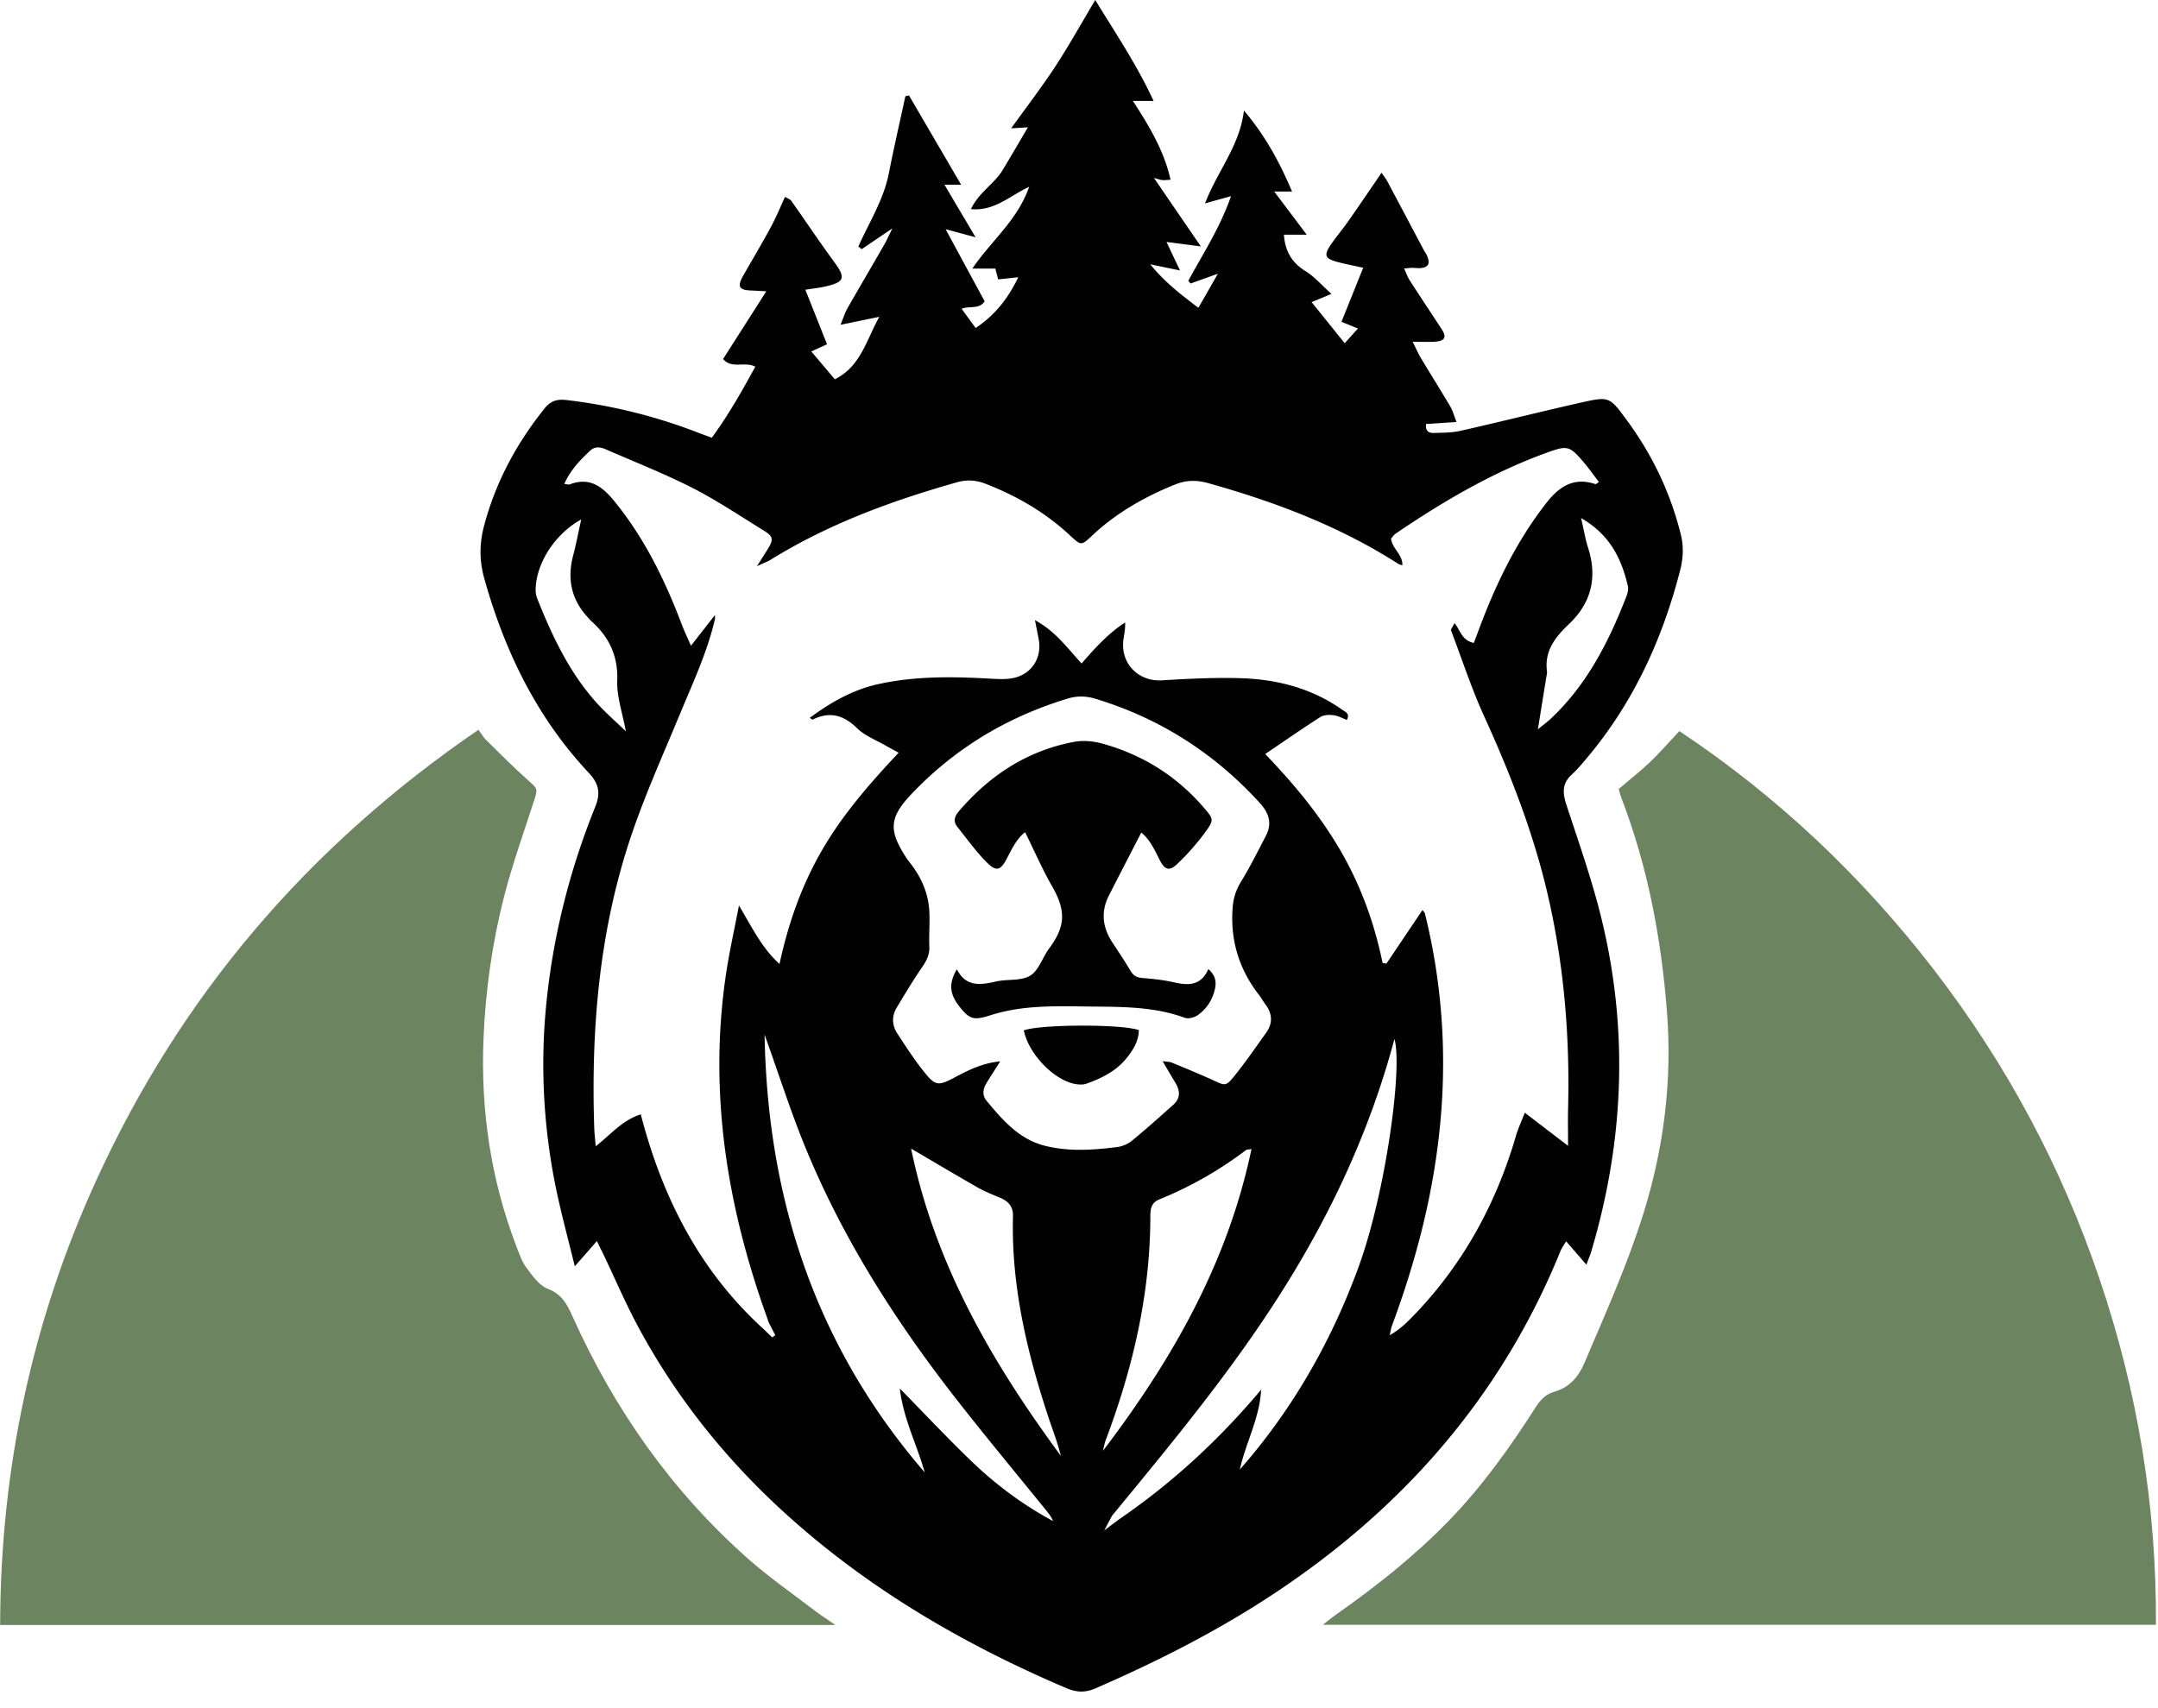
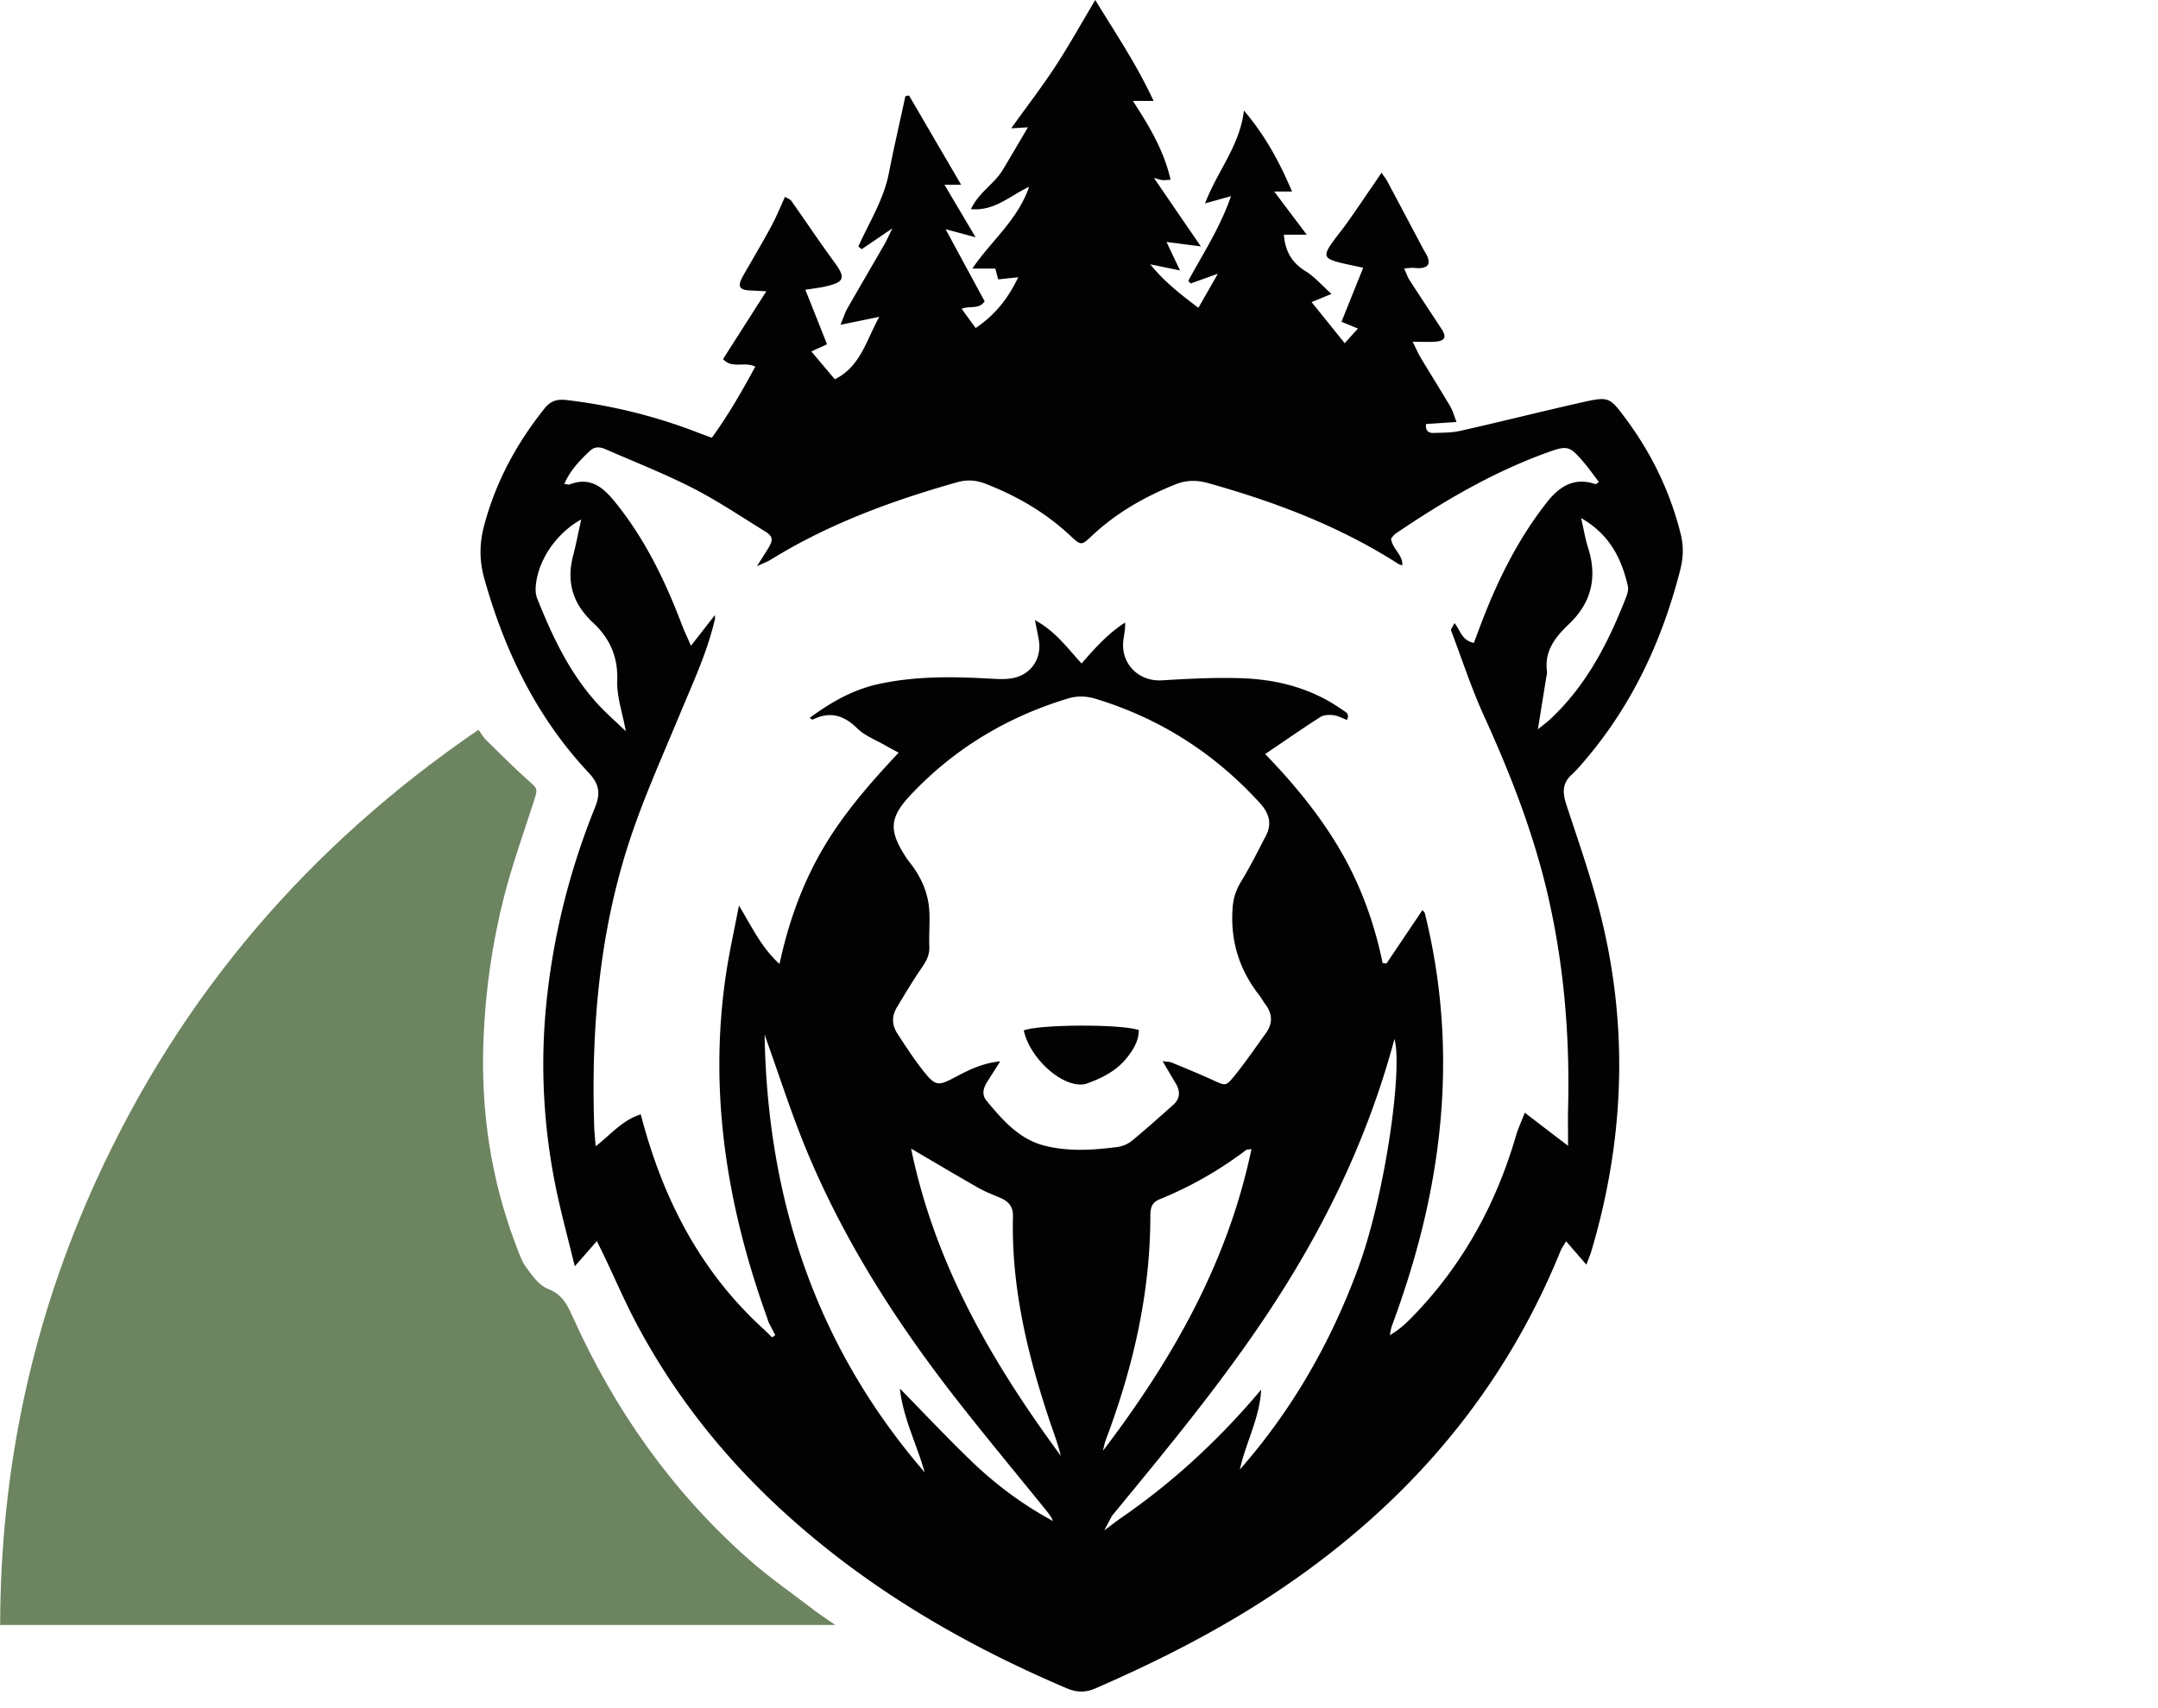
<svg xmlns="http://www.w3.org/2000/svg" data-bbox="0.021 -0.001 320.871 251.811" viewBox="0 0 321.198 254.244" height="254.244" width="321.198" data-type="color">
  <g>
    <path d="M236.05 113.011c6.96-8.211 11.351-17.711 14.011-28.07.47-1.801.569-3.561.1-5.43-1.55-6.211-4.26-11.86-8.05-17-2.561-3.461-2.59-3.521-6.76-2.59-6 1.35-11.96 2.859-17.96 4.209-1.301.301-2.681.28-4.021.32-.71.02-1.25-.3-1.11-1.33l4.53-.3c-.38-.97-.57-1.7-.93-2.32-1.43-2.409-2.92-4.78-4.36-7.18-.42-.7-.74-1.46-1.24-2.44 1.381 0 2.341.051 3.29-.01 1.551-.109 1.82-.689.98-1.949-1.58-2.41-3.17-4.801-4.73-7.221-.31-.49-.5-1.07-.81-1.73.57-.049.89-.1 1.2-.1.399 0 .8.07 1.2.04 1.18-.09 1.51-.64 1.05-1.76-.15-.37-.4-.69-.58-1.04-1.8-3.391-3.59-6.78-5.391-10.16-.18-.33-.42-.62-.84-1.24-.56.84-.989 1.471-1.42 2.09-1.22 1.78-2.42 3.561-3.67 5.32-.78 1.109-1.67 2.141-2.43 3.26-1.11 1.631-.93 2.11 1.01 2.631 1.19.319 2.4.539 3.78.85l-3.23 8.04c.88.36 1.57.64 2.45 1.01-.77.84-1.439 1.59-1.97 2.181-1.67-2.07-3.29-4.091-4.931-6.121.891-.359 1.73-.709 2.961-1.22-1.5-1.34-2.551-2.59-3.87-3.39-2.061-1.27-3.03-3-3.21-5.42h3.399c-1.77-2.35-3.24-4.301-4.84-6.43h2.65c-1.851-4.36-3.94-8.25-7.16-12.061-.61 5.25-3.94 9-5.79 13.83 1.46-.41 2.46-.689 3.87-1.08-1.67 4.779-4.2 8.609-6.36 12.6.12.131.23.271.35.4 1.19-.42 2.37-.85 4.051-1.45-1.12 1.96-1.96 3.44-2.9 5.07-2.58-1.97-4.95-3.75-7.16-6.47 1.63.33 2.75.57 4.431.91-.771-1.61-1.32-2.761-2.011-4.24 1.71.22 3.13.41 5.11.66-2.48-3.61-4.62-6.73-6.98-10.19.69.181.971.3 1.261.319.35.031.699-.029 1.21-.049-.98-4.351-3.15-7.94-5.61-11.74h3.08c-2.51-5.42-5.67-10.09-8.68-15.021-2.101 3.53-3.92 6.8-5.96 9.921-2.03 3.09-4.29 6.029-6.55 9.18.74-.041 1.41-.08 2.49-.15-1.36 2.3-2.54 4.34-3.76 6.359-1.25 2.07-3.56 3.33-4.72 5.82 3.52.33 5.77-1.99 8.66-3.32-1.74 5.011-5.66 8.031-8.45 12.17h3.42c.16.621.29 1.131.42 1.611l2.99-.32c-1.58 3.289-3.52 5.66-6.34 7.56-.79-1.08-1.42-1.94-2.09-2.87 1.3-.48 2.59.131 3.43-1.109-1.89-3.48-3.77-6.95-5.81-10.73 1.53.41 2.76.74 4.46 1.2-1.69-2.851-3.08-5.19-4.63-7.82h2.48c-2.64-4.521-5.2-8.899-7.76-13.29-.18.04-.36.07-.54.11-.83 3.851-1.72 7.69-2.48 11.56-.78 3.891-2.92 7.24-4.52 10.811.17.14.33.27.5.4 1.36-.92 2.71-1.841 4.56-3.091-.57 1.15-.84 1.79-1.19 2.39-1.83 3.19-3.7 6.36-5.52 9.551-.32.56-.51 1.199-1.01 2.41 2.2-.45 3.78-.78 5.78-1.19-1.98 3.56-2.78 7.38-6.62 9.3-1.21-1.43-2.31-2.74-3.5-4.14.84-.39 1.46-.67 2.34-1.07-1.08-2.71-2.11-5.319-3.23-8.12 1.21-.189 2.07-.279 2.91-.47 2.91-.649 3.13-1.271 1.45-3.58-2.22-3.021-4.3-6.14-6.46-9.2-.16-.22-.5-.32-.93-.58-.71 1.561-1.31 3.03-2.06 4.42-1.33 2.461-2.76 4.86-4.15 7.291-.95 1.689-.64 2.199 1.36 2.239.53.021 1.07.06 2.07.11-2.25 3.529-4.33 6.79-6.44 10.09 1.35 1.52 3.16.3 4.8 1.13-1.97 3.62-3.99 7.181-6.47 10.58-.83-.31-1.5-.55-2.16-.8a79.752 79.752 0 0 0-19.48-4.811c-1.46-.17-2.38.15-3.29 1.291-4.15 5.199-7.23 10.899-8.95 17.35-.72 2.689-.75 5.22.02 7.96 3.03 10.79 7.79 20.63 15.51 28.86 1.52 1.619 1.84 3 .99 5.109-3.82 9.46-6.29 19.29-7.29 29.439-.92 9.371-.38 18.69 1.57 27.9.76 3.561 1.72 7.09 2.68 11.04 1.26-1.42 2.17-2.47 3.29-3.75.46.95.81 1.63 1.14 2.33 1.58 3.32 3.03 6.7 4.75 9.95 5.41 10.189 12.43 19.17 20.84 27.049 12.65 11.84 27.32 20.48 43.19 27.24 1.54.65 2.83.66 4.33 0 8.811-3.83 17.37-8.139 25.44-13.369 19.8-12.84 34.8-29.721 43.74-51.73.17-.42.46-.799.83-1.439 1.04 1.199 1.949 2.25 3.02 3.48.3-.811.55-1.381.73-1.98 4.859-16.35 5.569-32.87 1.529-49.471-1.39-5.719-3.37-11.319-5.21-16.93-.59-1.77-.72-3.22.771-4.57.761-.7 1.431-1.5 2.11-2.299zM79.96 89.101c-.2-.49-.26-1.09-.23-1.631.22-3.869 2.96-8.039 6.78-10.14-.43 1.931-.76 3.681-1.21 5.399-.92 3.531-.23 6.631 2.3 9.291.11.109.2.25.32.359 2.7 2.381 4.09 5.2 3.95 8.971-.09 2.32.76 4.68 1.28 7.51-1.49-1.43-2.73-2.52-3.87-3.721-4.349-4.609-6.999-10.229-9.32-16.038zm64.681 128.468c-3.62-3.479-7.05-7.139-10.71-10.869.5 4.45 2.54 8.34 3.7 12.48-16.08-18.621-23.4-40.44-23.83-65.16 2.1 5.84 3.84 11.32 6 16.619 5.57 13.641 13.42 25.951 22.45 37.531 4.38 5.609 8.93 11.078 13.41 16.609.4.49.8.99 1.07 1.65-4.44-2.389-8.46-5.379-12.09-8.86zm-9.03-46.579c3.59 2.101 6.8 4.01 10.04 5.86 1.04.58 2.16 1.01 3.26 1.479 1.23.521 1.9 1.341 1.86 2.75-.27 10.37 2.1 20.28 5.32 30.03.62 1.859 1.34 3.689 1.8 5.609-10.17-13.818-18.72-28.408-22.28-45.728zm19.75-.469c-3.72-.98-6.18-3.83-8.54-6.68-.69-.841-.5-1.801.05-2.681.62-1 1.25-1.979 2-3.16-2.57.24-4.63 1.25-6.66 2.33-2.6 1.38-2.97 1.38-4.81-.94-1.38-1.75-2.6-3.629-3.82-5.5-.81-1.229-.89-2.569-.13-3.859 1.23-2.051 2.45-4.1 3.81-6.07.66-.96 1.11-1.85 1.06-3.06-.07-1.671.08-3.351.01-5.03-.09-2.54-.99-4.82-2.47-6.88-.33-.46-.7-.88-1-1.351-2.64-4.049-2.49-5.969.8-9.43 6.47-6.82 14.26-11.48 23.23-14.21 1.43-.44 2.791-.399 4.22.04 9.55 2.91 17.64 8.09 24.37 15.46 1.43 1.56 1.89 3.101.91 4.97-1.181 2.26-2.311 4.551-3.641 6.721-.78 1.27-1.189 2.5-1.29 4-.35 4.869.99 9.16 3.971 12.97.34.44.6.95.939 1.39 1.04 1.4 1.07 2.811.07 4.211-1.58 2.199-3.11 4.439-4.82 6.539-1.18 1.44-1.3 1.311-3.06.5-2.03-.92-4.091-1.77-6.15-2.619-.34-.141-.74-.121-1.37-.211.74 1.25 1.33 2.271 1.94 3.28.71 1.181.7 2.29-.37 3.229-2.021 1.801-4.04 3.621-6.13 5.33-.59.49-1.42.841-2.181.94-3.648.47-7.358.71-10.938-.229zm9.2 43.9c4.06-10.761 6.649-21.82 6.659-33.381 0-1.1.131-2 1.36-2.5a56.6 56.6 0 0 0 12.86-7.32c.16-.119.43-.09.83-.17-3.54 16.94-11.82 31.41-22.11 44.93.131-.52.22-1.059.401-1.559zm.949 11.228c9.141-11.109 18.33-22.18 25.94-34.439 7.08-11.39 12.6-23.449 16.1-36.539 1.24 4.26-1.3 22.969-5.409 34.129-4.07 11.051-9.811 21.09-17.601 29.961.88-4 2.95-7.65 3.17-11.891-6.22 7.41-13.21 13.879-21.16 19.311-.64.479-1.29.969-2.189 1.639l1.149-2.171zm67.891-60.959c-.05 1.83-.01 3.67-.01 5.88-2.19-1.67-4.15-3.17-6.44-4.931-.54 1.4-1 2.371-1.3 3.391-3 10.32-8.04 19.46-15.58 27.15-.94.959-1.93 1.85-3.22 2.58.109-.48.17-.98.34-1.44 3.09-8.33 5.439-16.851 6.66-25.67 1.67-12.011 1.149-23.91-1.771-35.681-.03-.14-.18-.25-.36-.49-1.8 2.671-3.579 5.311-5.359 7.961-.19-.03-.38-.051-.57-.07-1.24-6.04-3.32-11.74-6.439-17.029-3.091-5.25-6.971-9.871-11.04-14.091 2.819-1.909 5.479-3.76 8.21-5.51.51-.33 1.33-.351 1.97-.271.67.08 1.3.451 1.979.701.49-.951-.22-1.181-.699-1.521-4.45-3.14-9.53-4.49-14.87-4.681-3.99-.14-7.99.07-11.98.311-3.45.199-6.14-2.471-5.72-5.971.11-.84.31-1.659.26-2.639-2.5 1.609-4.45 3.77-6.479 6.1-2.16-2.36-3.94-4.84-6.94-6.45.22 1.13.41 2.021.57 2.909.5 2.82-1.18 5.281-4.03 5.75-1.08.181-2.22.101-3.34.041-5.52-.311-11.02-.381-16.47.81-3.82.83-7.1 2.71-10.26 5.04.23.13.39.28.45.25 2.54-1.25 4.59-.689 6.61 1.29 1.16 1.14 2.83 1.761 4.28 2.601.53.31 1.08.59 1.9 1.039-4.29 4.58-8.27 9.131-11.33 14.391-3.03 5.21-5.05 10.81-6.4 17.06-2.67-2.42-4.04-5.39-6.04-8.7-.71 3.73-1.42 6.871-1.9 10.051-2.65 17.58.08 34.539 6.02 51.109.11.301.2.6.31.9.32.63.65 1.27.98 1.9-.16.109-.31.219-.46.33l-1.13-1.101c-9.56-8.64-15.18-19.569-18.43-32.101-2.78.881-4.44 2.99-6.71 4.75-.09-1.129-.19-1.969-.22-2.81-.47-14.56.72-28.94 5.31-42.83 2.1-6.35 4.87-12.479 7.44-18.68 1.92-4.64 4.07-9.2 5.21-14.12.04-.15.01-.311.01-.641-1.16 1.48-2.23 2.861-3.57 4.57-.59-1.359-1.03-2.26-1.38-3.199-2.51-6.601-5.56-12.881-10.09-18.4-1.81-2.2-3.67-3.52-6.58-2.42-.19.07-.45-.04-.8-.07.88-2.02 2.3-3.5 3.81-4.92.81-.76 1.62-.55 2.43-.199 4.31 1.879 8.7 3.609 12.88 5.739 3.69 1.89 7.15 4.22 10.68 6.399 1.27.781 1.33 1.271.56 2.551-.45.74-.92 1.46-1.69 2.68 1.02-.48 1.58-.67 2.07-.98 8.63-5.34 18.05-8.779 27.76-11.529 1.44-.4 2.79-.311 4.2.24 4.67 1.81 8.92 4.279 12.59 7.709 1.63 1.521 1.67 1.511 3.27 0 3.61-3.379 7.811-5.779 12.37-7.609 1.641-.66 3.19-.68 4.9-.199 9.95 2.789 19.55 6.409 28.31 12.029.13.08.29.109.59.21.091-1.601-1.489-2.42-1.68-3.979.19-.201.4-.551.71-.76 7.09-4.811 14.44-9.131 22.53-12.051 2.99-1.09 3.34-1 5.37 1.37.819.96 1.55 2 2.33 3.021-.3.18-.45.34-.53.31-3.19-1.101-5.41.39-7.26 2.76-4.48 5.72-7.59 12.17-10.101 18.95l-.729 1.93c-1.851-.39-2.03-1.98-2.88-2.949-.181.34-.36.67-.54 1.01 1.62 4.24 3.02 8.59 4.89 12.709 4.021 8.82 7.521 17.791 9.66 27.261 2.307 10.199 3.148 20.52 2.908 30.949zm-2.62-57.669c-.51.479-1.08.89-1.88 1.55.45-2.79.84-5.24 1.24-7.7.05-.32.149-.65.109-.949-.399-3.051 1.271-5.121 3.28-7.021 3.35-3.19 4.24-6.97 2.84-11.36-.41-1.27-.62-2.609-1.04-4.42 4.3 2.48 6.021 6.061 6.96 10.12.12.5-.05 1.12-.25 1.63-2.629 6.739-5.87 13.108-11.259 18.15z" fill="#030202" clip-rule="evenodd" fill-rule="evenodd" data-color="1" />
-     <path d="M240.93 117.452c1.683-1.436 3.258-2.668 4.697-4.041 1.438-1.373 2.741-2.889 4.328-4.58 14.599 9.723 27.174 21.623 37.877 35.51 10.779 13.985 19.016 29.367 24.679 46.099 5.625 16.621 8.489 33.708 8.378 51.437H196.891c.796-.619 1.362-1.102 1.968-1.525 5.967-4.189 11.662-8.697 16.757-13.941 4.988-5.135 9.112-10.922 12.957-16.922.716-1.117 1.453-1.938 2.832-2.327 2.11-.595 3.522-2.154 4.376-4.162 3.157-7.423 6.478-14.777 8.875-22.507 3.044-9.813 4.256-19.828 3.445-30.052-.86-10.868-2.864-21.513-6.803-31.733-.14-.366-.222-.754-.368-1.256z" fill="#6C8460" clip-rule="evenodd" fill-rule="evenodd" data-color="2" />
    <path d="M124.331 241.899H.021c.05-23.189 4.74-45.26 14.33-66.239 12.56-27.5 31.49-49.66 56.87-67.03.45.62.72 1.131 1.11 1.51 2.05 2.011 4.07 4.051 6.21 5.961 1.5 1.34 1.54 1.24.92 3.17-1.52 4.709-3.2 9.39-4.43 14.17-1.78 6.97-2.78 14.06-3.07 21.289-.42 10.591 1.09 20.83 4.87 30.74.43 1.11.82 2.301 1.52 3.24.89 1.2 1.89 2.65 3.17 3.141 2.06.779 2.86 2.25 3.65 4.02 6.23 13.91 14.82 26.141 26.26 36.25 3.11 2.74 6.54 5.119 9.84 7.65.87.66 1.8 1.25 3.06 2.128z" fill="#6C8460" clip-rule="evenodd" fill-rule="evenodd" data-color="2" />
-     <path d="M169.868 123.942c-1.63 3.166-3.236 6.261-4.816 9.369-1.241 2.439-.95 4.773.536 7.02.921 1.393 1.846 2.787 2.702 4.221.414.691.91.971 1.722 1.036 1.587.126 3.188.296 4.736.649 2.129.483 4.009.519 5.099-1.97 1.062.921 1.219 1.858.99 2.92-.353 1.633-1.217 2.979-2.555 3.927-.506.357-1.407.594-1.949.395-4.613-1.689-9.417-1.623-14.207-1.674-4.552-.048-9.118-.219-13.583.973-.461.123-.918.264-1.375.406-2.215.69-2.878.492-4.299-1.289-1.537-1.927-1.708-3.473-.45-5.633 1.341 2.639 3.476 2.361 5.786 1.825 1.7-.395 3.74-.046 5.123-.873 1.283-.768 1.828-2.706 2.819-4.04 2.466-3.319 2.52-5.639.45-9.26-1.451-2.538-2.624-5.234-4.018-8.055-1.211.904-1.928 2.387-2.678 3.837-.952 1.84-1.575 2.103-3.002.679-1.623-1.618-2.966-3.52-4.408-5.315-.68-.847-.388-1.604.258-2.357 4.563-5.323 10.15-8.985 17.097-10.292 1.355-.255 2.897-.117 4.237.254 5.998 1.664 11.088 4.841 15.15 9.598 1.369 1.604 1.486 1.768.211 3.512a35.304 35.304 0 0 1-4.243 4.829c-1.164 1.101-1.85.854-2.574-.583-.782-1.554-1.512-3.124-2.759-4.109z" fill="#030202" clip-rule="evenodd" fill-rule="evenodd" data-color="1" />
    <path d="M152.379 153.393c2.167-.899 14.392-.986 17.13-.057-.009 1.632-.843 2.959-1.828 4.184-1.551 1.926-3.699 2.989-5.964 3.799-.56.2-1.278.147-1.879.013-3.192-.714-6.772-4.561-7.459-7.939z" fill="#030202" clip-rule="evenodd" fill-rule="evenodd" data-color="1" />
  </g>
</svg>